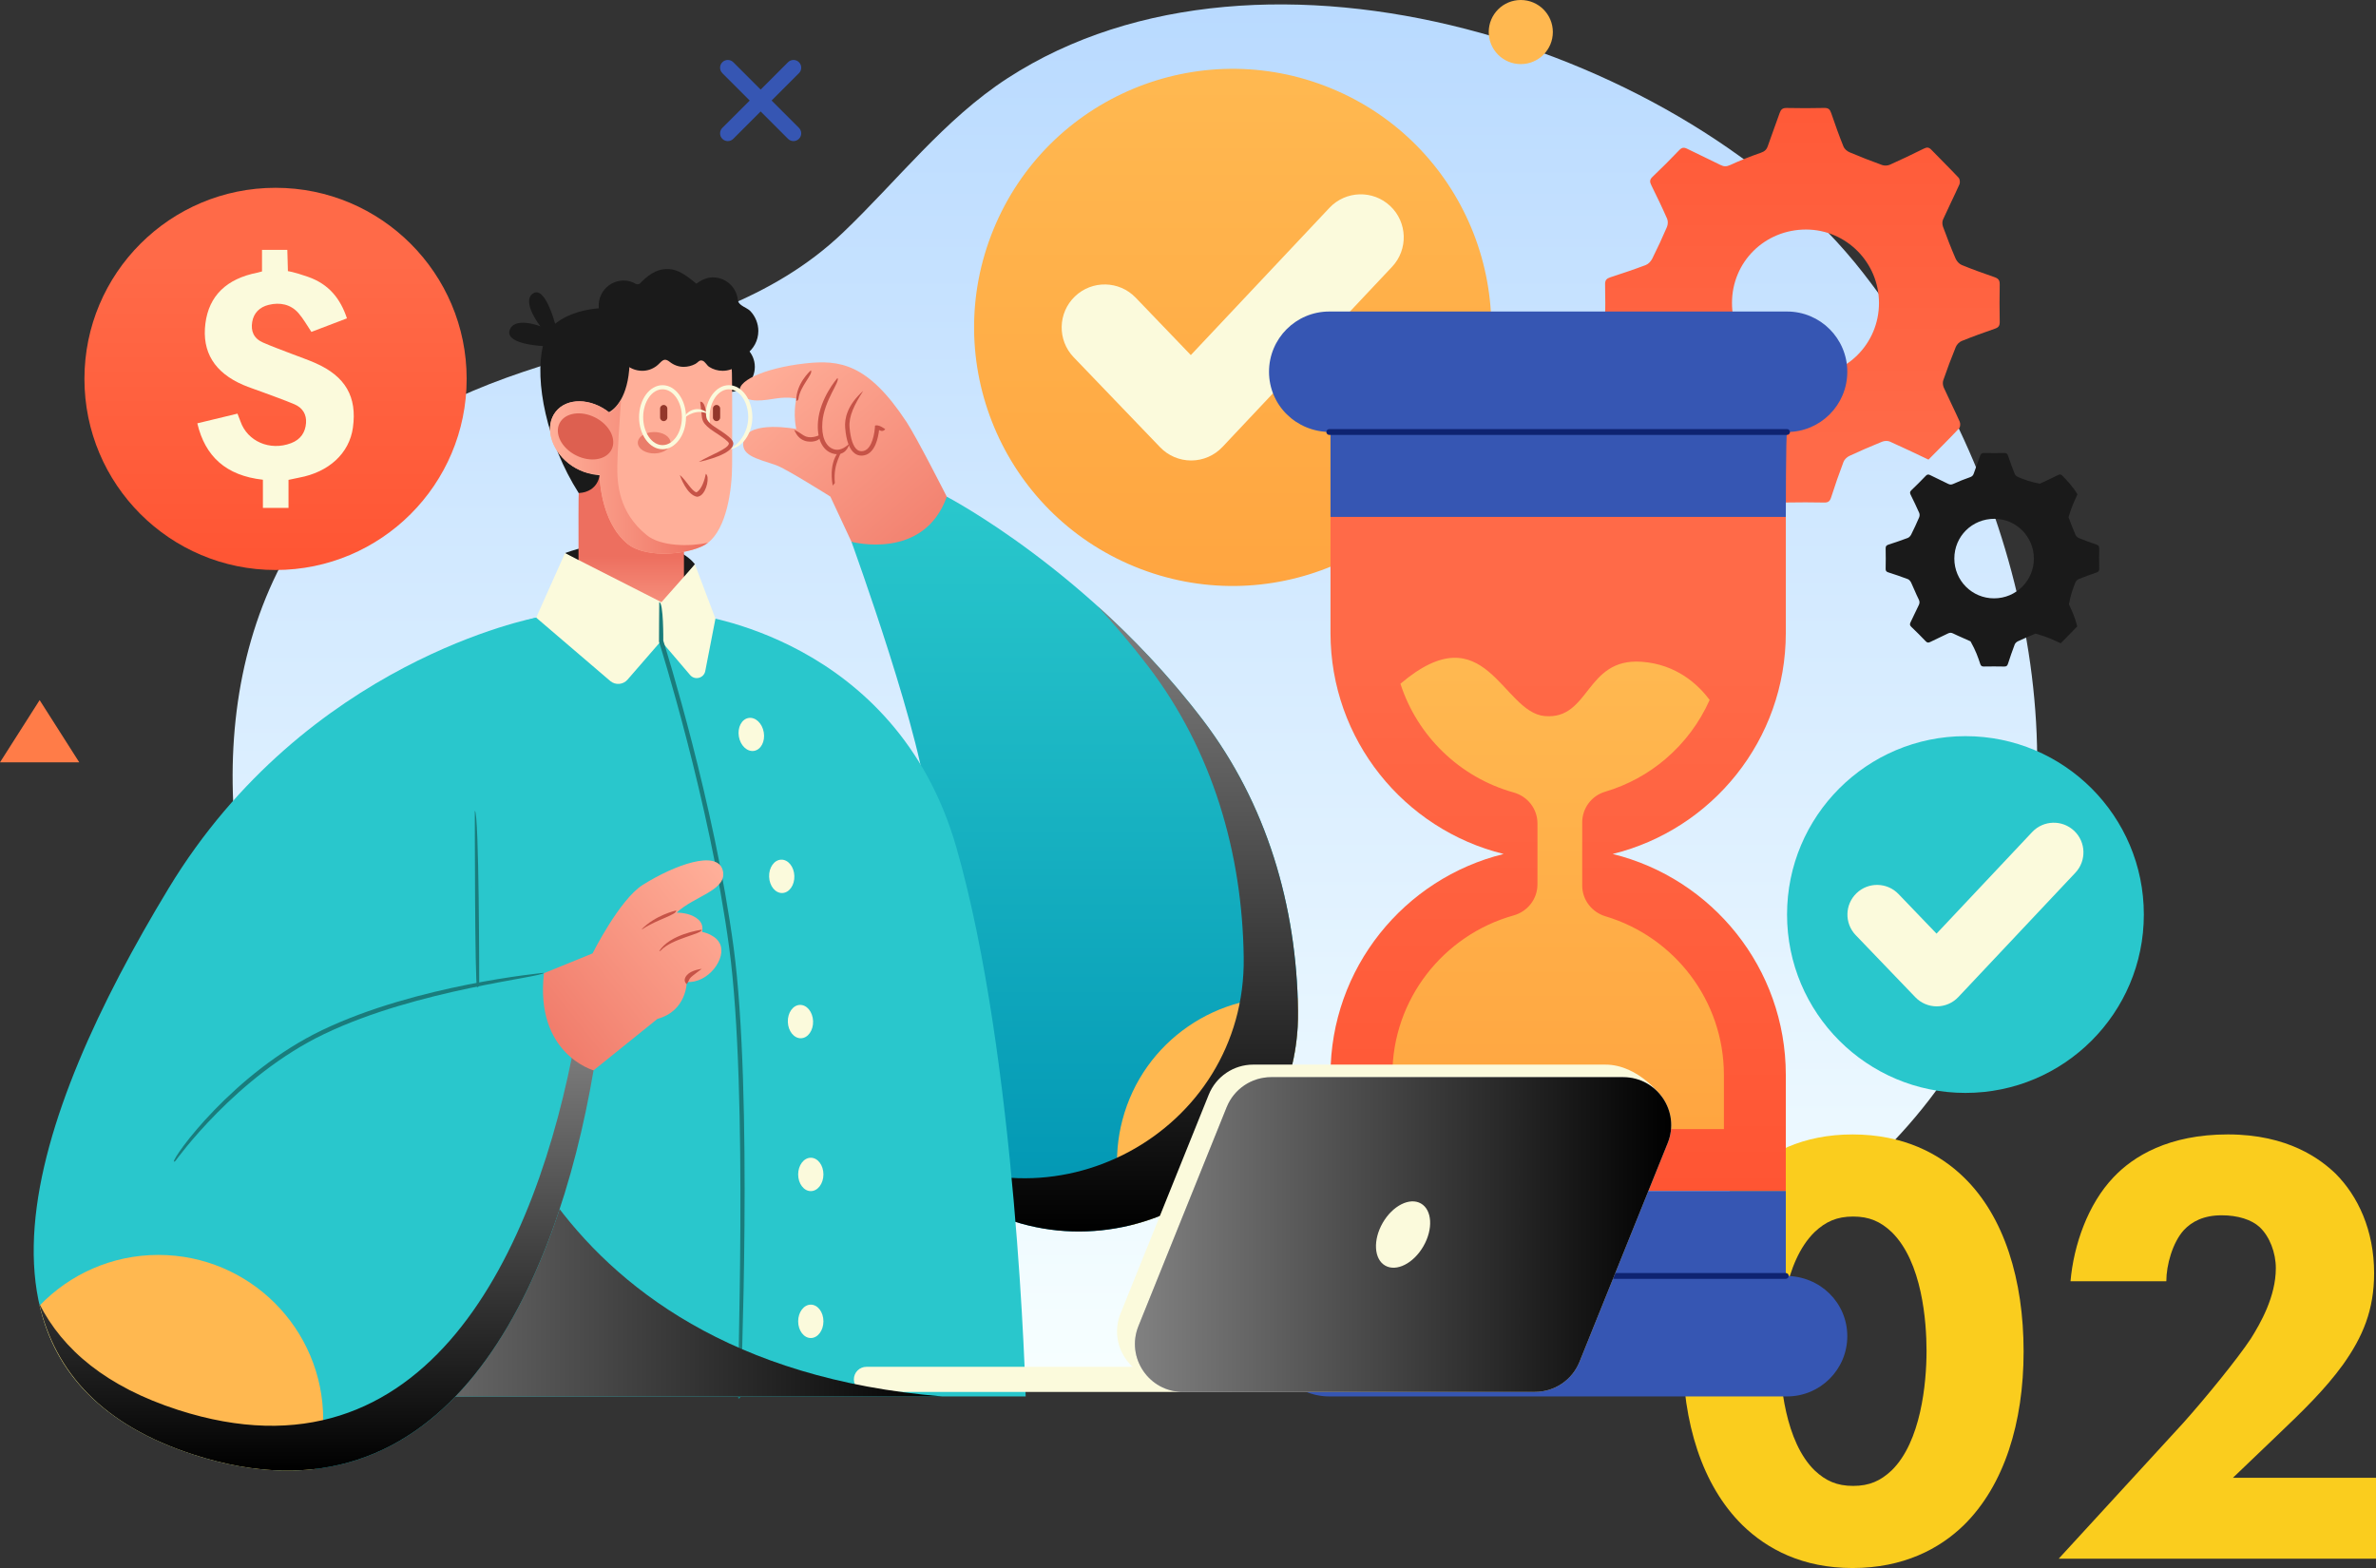
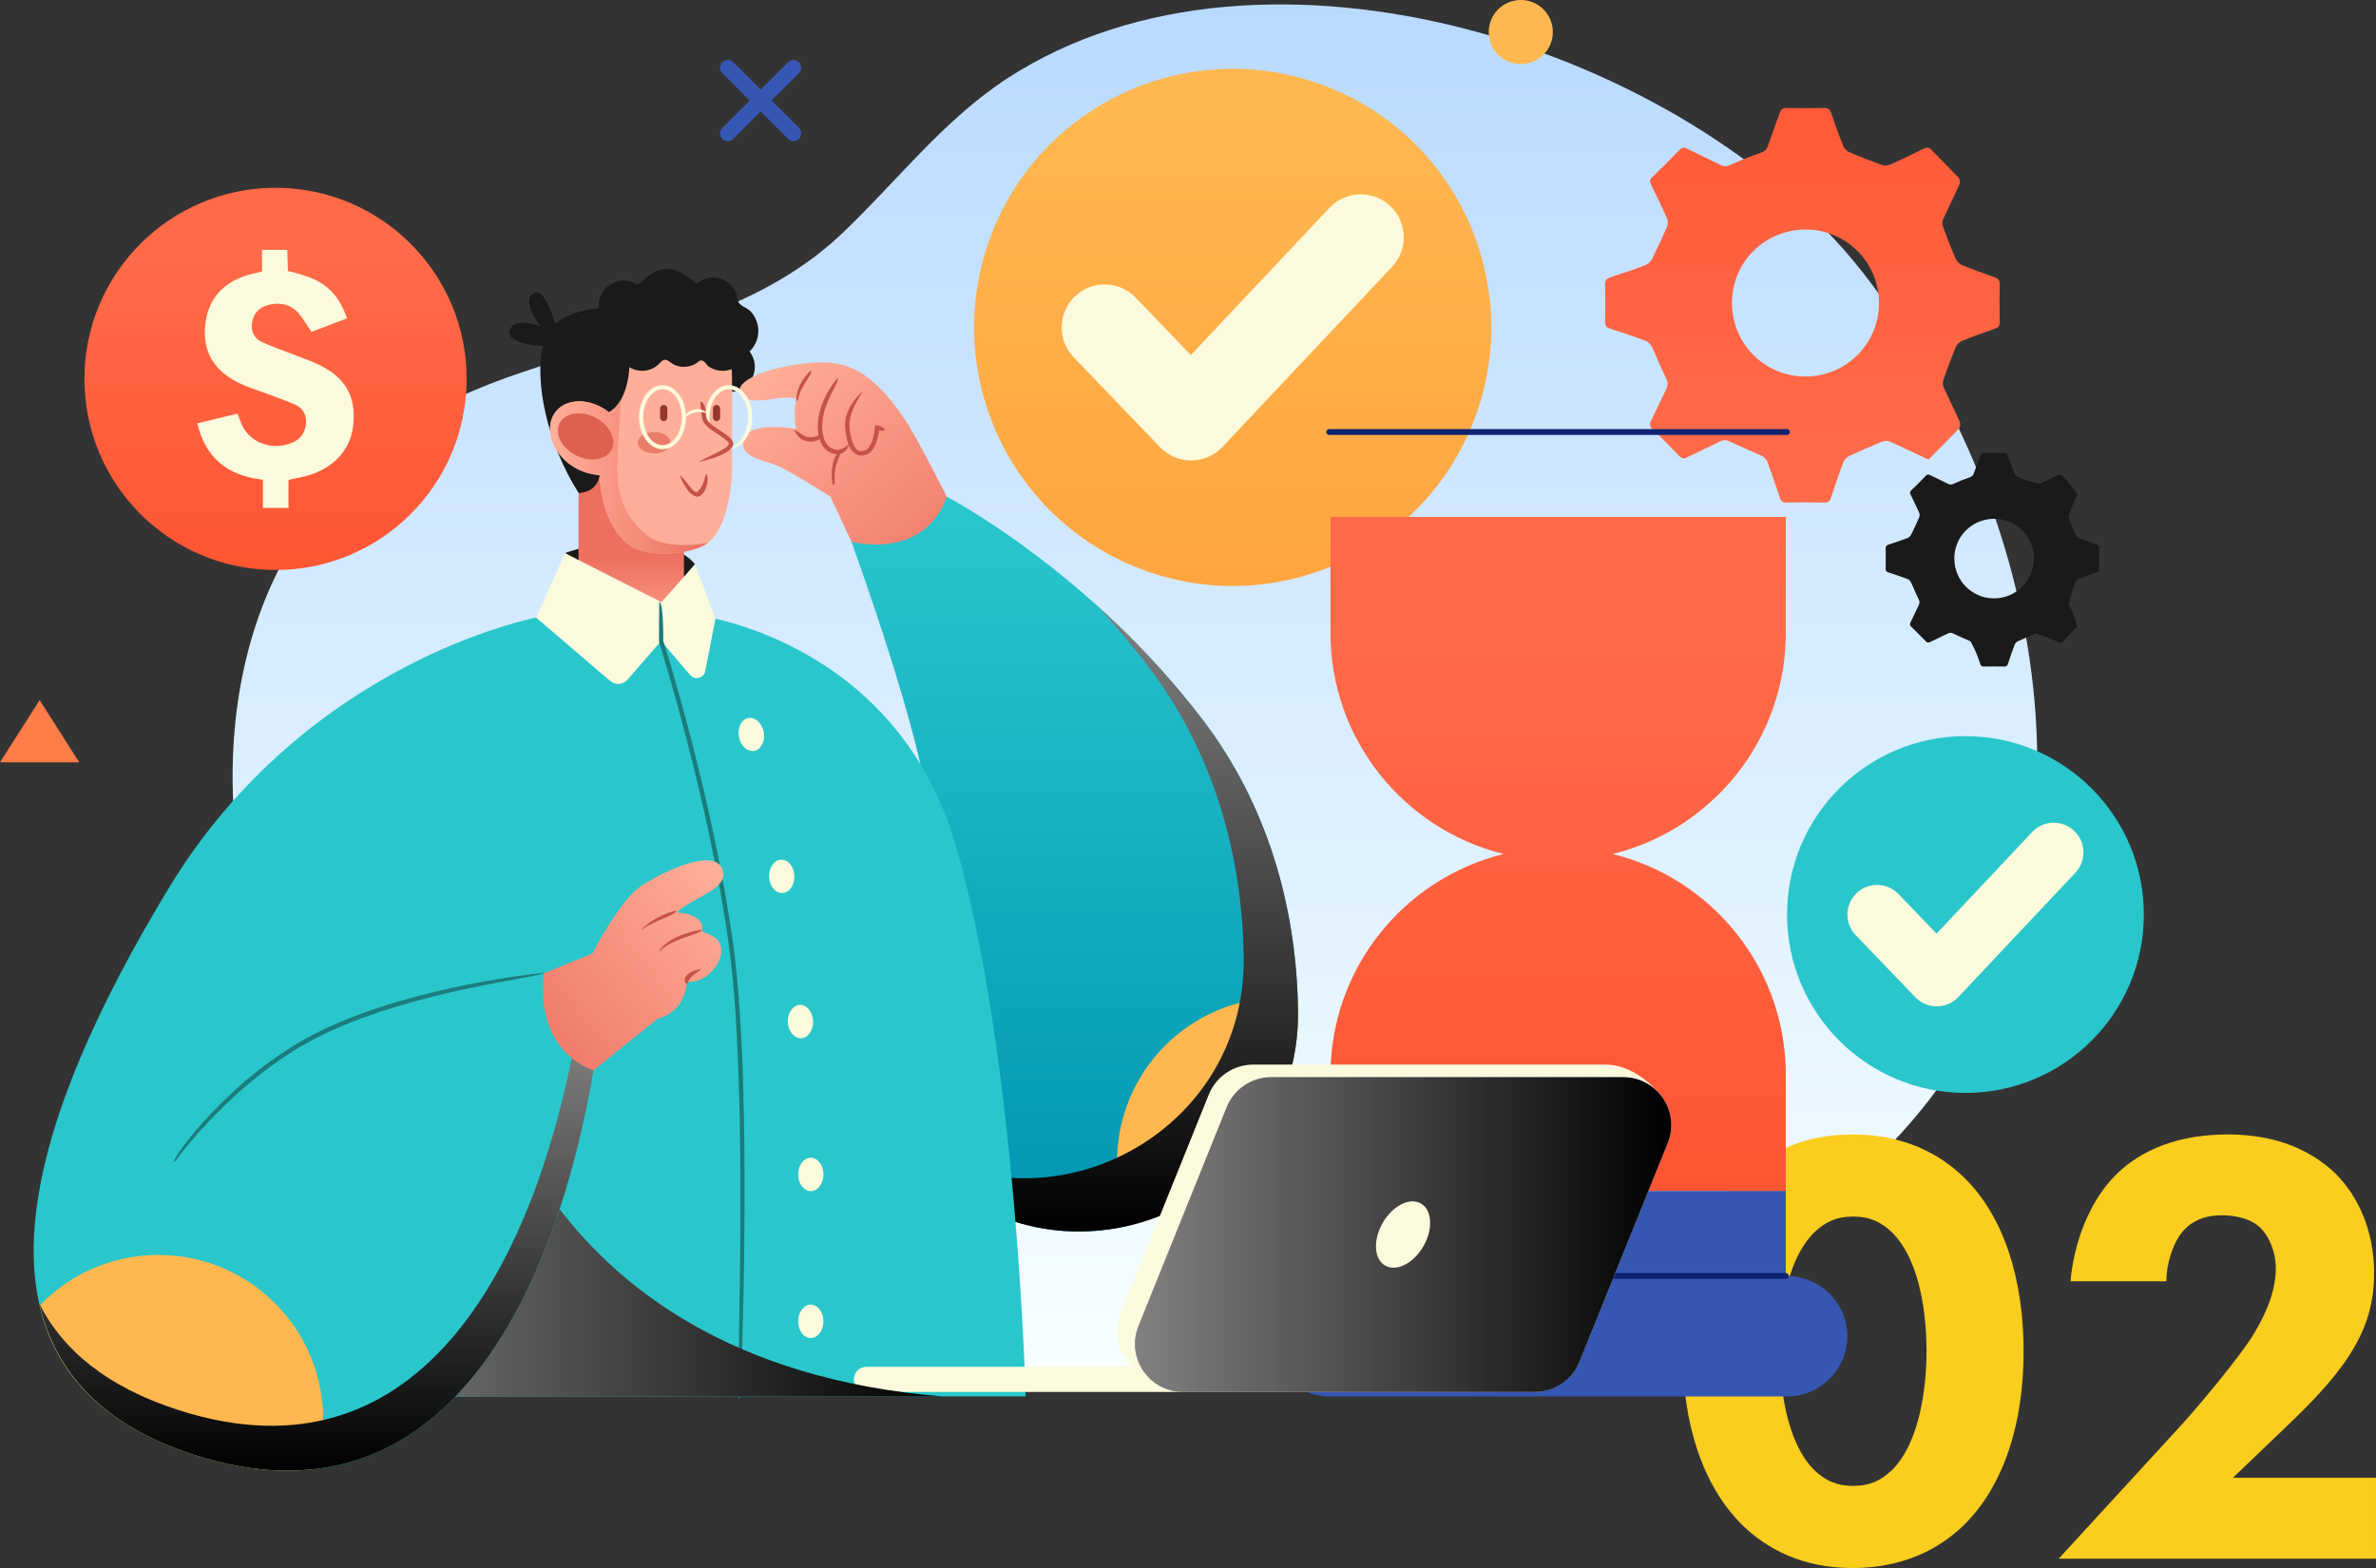
<svg xmlns="http://www.w3.org/2000/svg" xmlns:xlink="http://www.w3.org/1999/xlink" width="267.364" height="176.462" viewBox="0 0 267.364 176.462">
  <rect x="0" y="0" width="267.364" height="176.462" fill="#333333" stroke="none" />
  <defs>
    <style>.cls-1{fill:#ffb850;}.cls-2{fill:url(#linear-gradient-2);}.cls-3{fill:url(#linear-gradient-10);}.cls-4{fill:#0e2371;}.cls-5{fill:#fbfadc;}.cls-6{fill:#facd1e;}.cls-7{fill:#ffaf99;}.cls-8{fill:url(#linear-gradient-4);}.cls-8,.cls-9,.cls-10,.cls-11{mix-blend-mode:soft-light;}.cls-9{fill:url(#linear-gradient-13);}.cls-12{fill:#dd6050;}.cls-13{fill:#ea7d6a;}.cls-14{fill:url(#linear-gradient-3);}.cls-15{fill:url(#linear-gradient-5);}.cls-16{isolation:isolate;}.cls-17{fill:#93372b;}.cls-18{fill:url(#linear-gradient-8);}.cls-19{fill:#29c7cc;}.cls-20{fill:url(#linear-gradient-14);}.cls-10{fill:url(#linear-gradient-12);}.cls-21{fill:#ff7c48;}.cls-22{fill:url(#linear-gradient-7);}.cls-23{fill:#1a1a1a;}.cls-24{fill:url(#linear-gradient-9);}.cls-25{fill:#c65347;}.cls-26{fill:url(#linear-gradient-6);}.cls-27{fill:#1a7c7c;}.cls-28{fill:#d2d2d2;}.cls-29{fill:url(#linear-gradient);}.cls-30{fill:url(#Gradient);}.cls-31{fill:#3656b3;}.cls-11{fill:url(#linear-gradient-11);}</style>
    <linearGradient id="Gradient" x1="127.709" y1="156.029" x2="127.709" y2=".497" gradientUnits="userSpaceOnUse">
      <stop offset="0" stop-color="#f7ffff" />
      <stop offset="1" stop-color="#b9daff" />
    </linearGradient>
    <linearGradient id="linear-gradient" x1="31.006" y1="21.135" x2="31.006" y2="64.147" gradientUnits="userSpaceOnUse">
      <stop offset=".194" stop-color="#ff6a48" />
      <stop offset="1" stop-color="#f53" />
    </linearGradient>
    <linearGradient id="linear-gradient-2" x1="120.94" y1="55.9" x2="120.94" y2="138.59" gradientUnits="userSpaceOnUse">
      <stop offset=".011" stop-color="#29c7cc" />
      <stop offset="1" stop-color="#0095b3" />
    </linearGradient>
    <linearGradient id="linear-gradient-3" x1="85.584" y1="40.548" x2="110.738" y2="69.115" gradientUnits="userSpaceOnUse">
      <stop offset=".006" stop-color="#ffaf99" />
      <stop offset="1" stop-color="#ed6f5f" />
    </linearGradient>
    <linearGradient id="linear-gradient-4" x1="121.54" y1="68.174" x2="121.54" y2="138.59" gradientUnits="userSpaceOnUse">
      <stop offset=".006" stop-color="gray" />
      <stop offset="1" stop-color="#000" />
    </linearGradient>
    <linearGradient id="linear-gradient-5" x1="202.817" y1="61.56" x2="202.817" y2=".961" xlink:href="#linear-gradient" />
    <linearGradient id="linear-gradient-6" x1="-5887.094" y1="73.463" x2="-5887.094" y2="54.712" gradientTransform="translate(-5816.064) rotate(-180) scale(1 -1)" gradientUnits="userSpaceOnUse">
      <stop offset=".006" stop-color="#ffaf99" />
      <stop offset=".58" stop-color="#ed6f5f" />
    </linearGradient>
    <linearGradient id="linear-gradient-7" x1="138.713" y1="65.94" x2="138.713" y2="7.752" gradientTransform="translate(120.145 -105.471) rotate(67.691)" gradientUnits="userSpaceOnUse">
      <stop offset="0" stop-color="#ffa540" />
      <stop offset=".975" stop-color="#ffb850" />
    </linearGradient>
    <linearGradient id="linear-gradient-8" x1="175.334" y1="58.174" x2="175.334" y2="134.034" xlink:href="#linear-gradient" />
    <linearGradient id="linear-gradient-9" x1="175.334" y1="127.07" x2="175.334" y2="74.026" gradientTransform="matrix(1,0,0,1,0,0)" xlink:href="#linear-gradient-7" />
    <linearGradient id="linear-gradient-10" x1="61.894" y1="53.649" x2="79.667" y2="53.649" xlink:href="#linear-gradient-3" />
    <linearGradient id="linear-gradient-11" x1="127.709" y1="138.933" x2="188.057" y2="138.933" xlink:href="#linear-gradient-4" />
    <linearGradient id="linear-gradient-12" x1="36.375" y1="133.211" x2="106.018" y2="133.211" xlink:href="#linear-gradient-4" />
    <linearGradient id="linear-gradient-13" x1="35.602" y1="116.616" x2="35.602" y2="165.499" xlink:href="#linear-gradient-4" />
    <linearGradient id="linear-gradient-14" x1="82.724" y1="99.823" x2="56.472" y2="120.478" xlink:href="#linear-gradient-3" />
  </defs>
  <g class="cls-16">
    <g id="_レイヤー_2">
      <g id="seeker">
        <path class="cls-30" d="M209.617,30.668C189.905,5.425,142.206-9.907,113.38,8.799c-7.119,4.62-12.387,11.523-18.527,17.382-16.004,15.273-40.859,10.942-56.649,28.025-15.509,16.779-14.373,42.217-5.869,62.017,9.145,21.292,26.84,27.617,48.073,32.951,36.3,9.117,79.839,11.205,113.898-6.738,11.641-6.132,22.02-15.205,28.032-26.909,12.984-25.274,6.333-57.017-8.981-79.709-1.185-1.754-2.432-3.475-3.74-5.151Z" />
        <path class="cls-6" d="M220.989,171.632c-2.73,2.66-6.791,4.831-12.531,4.831-5.601,0-9.591-2.101-12.391-4.831-4.551-4.48-6.721-11.551-6.721-19.532,0-8.051,2.17-15.191,6.721-19.602,2.8-2.73,6.791-4.831,12.391-4.831,5.741,0,9.801,2.17,12.531,4.831,4.551,4.411,6.721,11.551,6.721,19.602,0,7.981-2.17,15.052-6.721,19.532ZM204.187,138.658c-3.43,3.36-3.92,10.081-3.92,13.372,0,3.64.63,10.221,3.92,13.441,1.26,1.19,2.521,1.75,4.341,1.75s3.08-.56,4.34-1.75c3.29-3.22,3.92-9.801,3.92-13.441,0-3.291-.49-10.011-3.92-13.372-1.26-1.19-2.521-1.75-4.34-1.75s-3.081.56-4.341,1.75Z" />
        <path class="cls-6" d="M267.364,175.412h-35.704l14.001-15.262c2.45-2.73,6.161-7.281,7.631-9.521,1.05-1.68,2.8-4.69,2.8-7.911,0-1.75-.7-3.57-1.82-4.621-.91-.84-2.45-1.33-4.271-1.33-2.03,0-3.36.7-4.271,1.68-1.26,1.4-1.96,3.92-1.96,5.741h-10.781c.35-4.061,1.96-8.681,4.831-11.691,2.24-2.38,6.23-4.831,12.881-4.831,6.791,0,10.431,2.8,12.111,4.411,2.52,2.52,4.34,6.371,4.34,11.201,0,4.13-1.26,7.141-3.5,10.291-2.03,2.8-4.48,5.181-7.491,8.051l-4.9,4.69h16.102v9.101Z" />
        <path class="cls-29" d="M52.512,42.641c0,11.878-9.629,21.506-21.506,21.506s-21.505-9.629-21.505-21.506,9.629-21.506,21.505-21.506,21.506,9.628,21.506,21.506Z" />
        <path class="cls-5" d="M39.713,48.124c-.401,2.887-2.706,5.019-6.079,5.633-.364.066-.725.153-1.168.247v3.158h-2.882v-3.174c-4.15-.459-6.507-2.622-7.38-6.348,1.529-.368,2.974-.718,4.519-1.09.119.305.236.583.334.866.779,2.26,3.317,3.36,5.694,2.458,1.096-.415,1.609-1.235,1.686-2.267.071-.941-.364-1.713-1.314-2.114-1.229-.518-2.496-.955-3.748-1.425-.662-.248-1.34-.463-1.988-.74-3.25-1.391-4.681-3.722-4.274-6.922.397-3.115,2.37-5.04,5.865-5.724.143-.027.281-.074.506-.135v-2.427h2.848l.066,2.394s.632.07,2.268.642c2.327.815,3.633,2.431,4.376,4.67-1.334.509-2.665,1.017-4,1.525-.499-.738-.903-1.479-1.454-2.112-.864-.991-2.081-1.249-3.371-.926-1.008.252-1.665.912-1.835,1.905-.177,1.031.156,1.866,1.214,2.331,1.051.46,2.138.85,3.211,1.267.899.35,1.821.66,2.699,1.049,3.367,1.488,4.691,3.794,4.207,7.258Z" />
        <path class="cls-23" d="M70.374,34.768s-4.824-.792-7.909,1.67c0,0-1.11-4.308-2.48-3.418-1.369.89.816,3.698.816,3.698,0,0-2.953-1.154-3.458.464-.446,1.43,2.952,1.718,3.748,1.765-.936,3.9.399,10.845,4.035,16.551h11.078l-5.83-20.73Z" />
        <path class="cls-23" d="M79.308,41.287c0,1.554,1.261,2.815,2.816,2.815s2.815-1.261,2.815-2.815-1.261-2.816-2.815-2.816-2.816,1.261-2.816,2.816Z" />
        <path class="cls-2" d="M95.813,60.97s8.461,23.317,8.54,30.285c.104,9.145-7.457,35.814-7.457,35.814l10.812,7.281c16.415,11.055,38.614-.807,38.356-20.595-.155-11.854-3.544-23.316-10.708-32.725-12.777-16.781-28.816-25.131-28.816-25.131l-10.727,5.07Z" />
        <path class="cls-14" d="M101.988,47.453c1.182,1.792,4.552,8.447,4.552,8.447-2.603,7.27-10.727,5.07-10.727,5.07l-2.376-5.087s-5.023-3.163-6.087-3.525c-2.266-.775-4.145-1.12-3.64-2.899.619-2.184,5.896-1.18,5.896-1.18,0,0-.386-1.477-.009-3.415,0,0-.753-.242-2.242-.026-1.164.169-3.327.641-4.023-.598-.699-1.244,2.544-2.816,7.276-3.342,3.871-.43,7.055,0,11.379,6.556Z" />
        <path class="cls-25" d="M96.938,51.275c-.281,0-.538-.085-.765-.255-.588-.437-.948-1.407-1.069-2.882-.082-.995.204-2.522,2.031-4.149-.995,1.551-1.641,2.843-1.537,4.109.106,1.289.415,2.186.87,2.524.196.146.422.189.688.132,1.009-.214,1.285-2.129,1.306-2.85.4-.189,1.153.396,1.153.396-.304.392-.693.09-.693.09-.096.855-.442,2.59-1.663,2.85-.111.023-.218.035-.322.035Z" />
        <path class="cls-25" d="M94.204,51.115c-.185,0-.368-.031-.553-.092-1.155-.383-1.754-1.719-1.604-3.572.214-2.623,2.108-4.817,2.189-4.91.355.349-1.494,2.493-1.694,4.949-.131,1.611.342,2.755,1.265,3.061.55.183,1.101-.012,1.786-.631-.28.923-.84,1.195-1.388,1.195Z" />
        <path class="cls-25" d="M89.598,45.111c-.027-1.944,1.58-3.371,1.649-3.431.312.387-1.208,1.739-1.403,3.215-.017.124-.122.216-.246.216Z" />
        <path class="cls-25" d="M91.192,49.705c-.22,0-.449-.031-.675-.114-.516-.189-.9-.601-1.142-1.224.65.303.935.619,1.31.757.729.269,1.591-.189,1.6-.193.204.454-.395.774-1.094.774Z" />
        <path class="cls-25" d="M93.698,54.638c-.513-2.928.87-4.036.929-4.081.253.433-.92,1.397-.682,3.809-.23.272-.239.272-.247.272Z" />
        <path class="cls-1" d="M146.064,113.756c-.006-.477-.018-.954-.035-1.431-8.905-.876-17.38,4.79-19.728,13.722-1.077,4.1-.674,8.23.852,11.856,10.475-2.525,19.071-11.791,18.91-24.147Z" />
        <path class="cls-8" d="M146.064,113.756c-.155-11.854-3.543-23.316-10.708-32.725-3.843-5.048-7.981-9.332-11.89-12.856,1.875,2.031,3.863,4.351,5.778,6.866,7.164,9.41,10.553,20.872,10.708,32.725.257,19.788-21.941,31.649-38.356,20.596l-4.26-2.87c-.136.494-.245.884-.32,1.152-.12.427,10.693,7.708,10.693,7.708,16.414,11.055,38.613-.807,38.355-20.595Z" />
        <path class="cls-15" d="M225.019,31.985c.009-.458-.166-.65-.578-.793-1.241-.428-2.478-.872-3.692-1.369-.287-.118-.567-.433-.694-.726-.51-1.178-.972-2.379-1.415-3.586-.088-.238-.101-.574,0-.8.599-1.333,1.257-2.639,1.853-3.973.089-.199.044-.588-.099-.741-1-1.068-2.052-2.088-3.065-3.144-.271-.283-.489-.304-.833-.134-1.265.627-2.538,1.238-3.827,1.815-.251.112-.615.132-.872.04-1.232-.444-2.454-.922-3.66-1.433-.276-.117-.584-.371-.691-.637-.499-1.239-.95-2.5-1.382-3.765-.138-.406-.302-.603-.776-.591-1.413.035-2.829.032-4.244.002-.462-.01-.649.173-.79.582-.425,1.24-.907,2.463-1.328,3.704-.143.421-.367.61-.793.758-1.167.405-2.32.863-3.444,1.378-.414.191-.707.186-1.093-.01-1.239-.624-2.503-1.199-3.743-1.819-.37-.186-.603-.151-.896.156-.979,1.021-1.976,2.027-3.003,2.999-.347.328-.319.582-.13.962.615,1.243,1.218,2.494,1.774,3.764.114.259.091.654-.023.921-.516,1.204-1.068,2.394-1.654,3.566-.145.288-.425.597-.714.708-1.319.502-2.659.949-4.003,1.387-.409.133-.598.314-.588.782.032,1.413.028,2.828.003,4.243-.008.419.126.61.527.74,1.368.44,2.732.895,4.074,1.407.288.109.559.436.699.729.542,1.138.989,2.322,1.554,3.447.23.457.247.796.027,1.236-.586,1.175-1.121,2.377-1.704,3.553-.191.385-.183.642.152.959,1.024.975,2.027,1.975,3,3.001.325.343.577.326.956.138,1.221-.605,2.464-1.166,3.685-1.771.392-.194.687-.173,1.093.027,1.173.58,2.396,1.059,3.581,1.618.249.118.508.376.604.63.502,1.345.968,2.705,1.417,4.07.13.394.324.542.746.535,1.414-.024,2.829-.028,4.244.003.46.01.641-.156.777-.579.431-1.344.892-2.68,1.394-3.999.105-.274.396-.544.669-.672,1.209-.565,2.437-1.094,3.674-1.594.254-.103.622-.125.865-.017,1.444.642,2.868,1.332,4.353,2.032,1.162-1.177,2.325-2.33,3.446-3.522.14-.148.161-.545.067-.752-.575-1.29-1.212-2.551-1.794-3.837-.106-.236-.14-.575-.056-.816.437-1.26.902-2.513,1.408-3.746.113-.274.39-.565.662-.675,1.239-.501,2.498-.955,3.762-1.393.394-.137.528-.337.521-.753-.026-1.414-.029-2.829,0-4.244ZM203.155,42.371c-4.582,0-8.261-3.688-8.259-8.281.003-4.62,3.689-8.268,8.345-8.258,4.523.01,8.198,3.722,8.195,8.278-.004,4.581-3.691,8.26-8.28,8.261Z" />
        <path class="cls-23" d="M236.218,61.716c.005-.249-.089-.353-.313-.43-.672-.231-1.341-.472-1.997-.742-.156-.063-.308-.234-.376-.393-.276-.638-.526-1.288-.766-1.941.324-1.154.68-1.86,1.003-2.583-.596-.98-1.164-1.531-1.713-2.103-.147-.153-.264-.164-.451-.073-.684.34-1.373.671-2.071.983-1.138-.219-1.799-.477-2.452-.753-.149-.063-.316-.201-.373-.345-.27-.671-.514-1.353-.748-2.038-.075-.22-.163-.326-.42-.32-.765.019-1.531.017-2.297.001-.25-.005-.351.093-.428.315-.23.671-.491,1.333-.718,2.005-.078.227-.199.33-.43.41-.632.22-1.256.468-1.863.746-.224.103-.383.1-.592-.006-.671-.337-1.355-.648-2.026-.985-.201-.1-.327-.081-.486.085-.529.553-1.069,1.097-1.624,1.623-.188.178-.173.315-.071.521.333.673.66,1.35.96,2.037.061.14.05.354-.013.498-.279.652-.578,1.296-.895,1.93-.078.156-.23.323-.387.383-.714.271-1.44.513-2.166.75-.223.073-.325.17-.319.423.017.765.016,1.532,0,2.297-.004.227.069.33.286.4.74.238,1.479.484,2.204.761.156.059.302.236.378.395.294.616.536,1.257.842,1.865.125.248.133.431.015.67-.317.636-.607,1.286-.922,1.923-.103.208-.098.347.082.519.554.528,1.097,1.069,1.624,1.624.175.186.312.176.517.075.661-.327,1.334-.631,1.995-.958.212-.106.372-.094.592.015.635.314,1.297.573,1.938.876.599,1.069.85,1.805,1.093,2.544.07.213.175.294.404.289.765-.013,1.531-.015,2.297.002.249.005.346-.084.42-.314.234-.727.483-1.45.755-2.164.057-.149.214-.294.362-.364.654-.306,1.318-.592,1.988-.863,1.251.338,2.021.712,2.825,1.09.629-.637,1.258-1.261,1.864-1.906-.275-1.104-.619-1.788-.934-2.483.206-1.123.457-1.801.731-2.469.061-.149.211-.306.359-.364.671-.272,1.352-.517,2.035-.754.214-.075.286-.183.282-.408-.014-.765-.016-1.531,0-2.296ZM224.385,67.337c-2.48,0-4.471-1.997-4.47-4.482.002-2.501,1.998-4.475,4.516-4.469,2.449.005,4.437,2.014,4.436,4.48-.003,2.479-1.997,4.47-4.482,4.471Z" />
        <path class="cls-19" d="M77.904,69.139s22.894,2.457,29.709,26.215c6.817,23.758,7.801,61.796,7.801,61.796H40.933s-8.149-50.929-2.667-65.303c3.881-10.173,10.274-19.273,22.068-22.34,4.869-1.267,10.657-1.506,17.57-.367Z" />
        <path class="cls-23" d="M78.198,63.509s-1.451-2.186-6.055-2.519c-4.603-.334-8.567,1.26-8.567,1.26l10.702,6.298,3.92-5.038Z" />
        <path class="cls-26" d="M65.125,55.498c-.065.006,0,14.982,0,14.982h11.838v-15.782l-9.481-1.335s-.053,1.958-2.357,2.135Z" />
        <path class="cls-7" d="M62.53,46.338c1.252-1.592,3.936-1.571,5.994.049.899-.485,2.358-2.071,2.332-6.172,0,0,11.374-5.218,11.505,1.786.052,2.794.023,6.466.023,10.246,0,2.944-.642,7.233-2.717,8.835-1.644,1.27-6.868,1.913-9.062.111-3.112-2.556-3.134-7.71-3.134-7.71-1.127-.077-2.39-.472-3.482-1.331-2.058-1.619-2.712-4.222-1.46-5.814Z" />
        <path class="cls-13" d="M75.331,50.257c-.364.621-1.429.931-2.378.693-.95-.238-1.424-.935-1.059-1.556.364-.621,1.429-.931,2.378-.693.95.239,1.424.935,1.059,1.556Z" />
        <path class="cls-17" d="M80.631,45.572c.226,0,.407.182.407.407v1.008c0,.225-.182.407-.407.407s-.407-.183-.407-.407v-1.008c0-.226.183-.407.407-.407Z" />
        <path class="cls-17" d="M74.685,45.572c.226,0,.408.182.408.407v1.008c0,.225-.183.407-.408.407s-.407-.183-.407-.407v-1.008c0-.226.183-.407.407-.407Z" />
        <path class="cls-23" d="M85.333,37.24c0-.807-.323-1.61-.869-2.2-.29-.313-.73-.452-1.064-.708-.477-.367-.328-.62-.484-1.127-.12-.392-.326-.754-.6-1.058-.531-.59-1.3-.932-2.093-.932-.704,0-1.304.305-1.86.706-1.053-.843-2.011-1.644-3.271-1.644-1.329,0-2.236.765-3.117,1.659-.335.165-.568-.077-.732-.144-.337-.14-.694-.222-1.059-.222-1.555,0-2.816,1.261-2.816,2.815,0,1.509,1.187,2.74,2.677,2.812-.365.475-.583,1.071-.583,1.718,0,1.554,1.26,2.815,2.815,2.815.582,0,1.126-.188,1.592-.536.572-.428.76-1.05,1.492-.47.446.354.99.562,1.565.562.462,0,.92-.115,1.328-.332.289-.155.426-.475.782-.366.315.096.497.53.769.703.45.287.978.439,1.51.439,1.221,0,2.26-.776,2.651-1.862.826-.58,1.367-1.541,1.367-2.628Z" />
        <path class="cls-25" d="M78.416,55.902c-1.145-.229-1.847-2.23-1.924-2.457.726.598,1.334,1.84,1.88,1.956.592-.314.932-1.435,1.052-2.078.452.283.121,1.973-.587,2.445-.132.088-.276.134-.421.134Z" />
        <circle class="cls-22" cx="138.713" cy="36.846" r="29.094" transform="translate(51.969 151.189) rotate(-67.691)" />
        <path class="cls-5" d="M134.035,51.822c-1.317,0-2.578-.538-3.49-1.488l-9.73-10.131c-1.851-1.927-1.788-4.99.139-6.842,1.927-1.851,4.99-1.789,6.842.139l6.204,6.46,15.596-16.569c1.832-1.946,4.895-2.038,6.841-.207,1.946,1.832,2.038,4.895.207,6.841l-19.085,20.275c-.909.965-2.173,1.515-3.499,1.522h-.024Z" />
        <path class="cls-19" d="M241.24,102.92c0,11.087-8.988,20.075-20.075,20.075s-20.074-8.988-20.074-20.075,8.987-20.074,20.074-20.074,20.075,8.987,20.075,20.074Z" />
        <path class="cls-5" d="M217.938,113.254c-.909,0-1.779-.37-2.409-1.026l-6.713-6.99c-1.277-1.331-1.234-3.444.095-4.721,1.33-1.277,3.444-1.234,4.721.095l4.281,4.458,10.761-11.432c1.265-1.343,3.378-1.406,4.72-.143,1.342,1.263,1.406,3.377.143,4.719l-13.169,13.99c-.627.666-1.5,1.045-2.414,1.05h-.017Z" />
-         <path class="cls-31" d="M149.577,35.058h51.515c3.744,0,6.779,3.036,6.779,6.78s-3.035,6.779-6.779,6.779c-.14,0-.14,9.558-.14,9.558h-51.235v-9.558c-3.883,0-6.919-3.034-6.919-6.779s3.036-6.78,6.779-6.78Z" />
        <path class="cls-18" d="M149.717,71.231v-13.057h51.235v13.057c0,12.034-8.299,22.124-19.484,24.874,11.185,2.749,19.484,12.839,19.484,24.873v13.057h-51.235v-13.057c0-12.034,8.299-22.124,19.484-24.873-11.185-2.75-19.484-12.84-19.484-24.874Z" />
        <path class="cls-31" d="M149.577,143.592c.14,0,.14-9.558.14-9.558h51.235v9.558c3.884,0,6.919,3.036,6.919,6.779s-3.035,6.78-6.779,6.78h-51.515c-3.743,0-6.779-3.035-6.779-6.78s3.036-6.779,6.779-6.779Z" />
-         <path class="cls-24" d="M173.006,99.543v-6.88c0-1.632-1.101-3.04-2.673-3.478-3.038-.847-5.767-2.44-7.97-4.578-2.168-2.102-3.828-4.719-4.776-7.659,9.563-8.122,11.423,3.219,16.235,3.637,5.112.445,4.556-6.556,10.891-6.112,3.958.278,6.397,2.595,7.67,4.294-1.137,2.563-2.835,4.821-4.939,6.623-1.963,1.682-4.279,2.956-6.818,3.708-1.531.453-2.583,1.854-2.583,3.45v7.108c0,1.614,1.082,3.004,2.628,3.467,7.69,2.3,13.315,9.424,13.315,17.852v6.092h-37.306v-6.092c0-8.545,5.779-15.753,13.632-17.95,1.58-.441,2.692-1.846,2.692-3.485Z" />
        <path class="cls-4" d="M201.092,48.943h-51.515c-.18,0-.327-.146-.327-.327,0-.18.147-.327.327-.327h51.515c.18,0,.326.147.326.327,0,.181-.147.327-.326.327Z" />
        <path class="cls-4" d="M200.952,143.918h-51.235c-.18,0-.327-.147-.327-.326s.147-.327.327-.327h51.235c.181,0,.327.147.327.327s-.146.326-.327.326Z" />
        <path class="cls-5" d="M78.198,63.509l-3.767,4.26-10.854-5.52-3.242,7.258,8.348,7.143c.58.479,1.437.407,1.93-.161l3.777-4.354,3.268,3.833c.532.623,1.546.356,1.703-.447l1.146-5.897-2.309-6.115Z" />
        <path class="cls-3" d="M70.606,61.193c2.194,1.802,7.418,1.159,9.062-.111-2.095.441-5.321.435-6.927-.885-3.111-2.556-3.309-5.714-3.278-7.838.021-1.547.261-5.135.421-7.369-.428.777-.913,1.227-1.271,1.477-2.146-1.701-4.83-1.722-6.082-.13s-.598,4.195,1.46,5.814c1.092.859,2.355,1.255,3.492,1.212-.011.12.011,5.273,3.123,7.829Z" />
        <path class="cls-12" d="M64.812,51.243c-1.615-.817-2.443-2.434-1.847-3.611.595-1.176,2.387-1.468,4.003-.65,1.616.818,2.443,2.435,1.848,3.611-.596,1.177-2.388,1.468-4.004.65Z" />
        <path class="cls-27" d="M83.08,157.398c-.233-.598,1.189-34.315-1.027-50.759-2.215-16.442-7.843-34.251-7.899-34.429-.012-.078.029-4.444.029-4.444.496.005.455,4.331.455,4.331.295.935,5.736,18.357,7.907,34.476,2.222,16.486.798,50.249.783,50.588-.006.133-.116.237-.248.237Z" />
        <path class="cls-5" d="M74.553,50.558c-1.456,0-2.641-1.617-2.641-3.605s1.185-3.605,2.641-3.605,2.642,1.617,2.642,3.605-1.185,3.605-2.642,3.605ZM74.553,43.81c-1.2,0-2.178,1.41-2.178,3.142s.978,3.142,2.178,3.142,2.179-1.409,2.179-3.142-.978-3.142-2.179-3.142Z" />
        <path class="cls-5" d="M82.075,50.551c1.161-.567,2.122-1.974,2.122-3.598,0-1.733-.978-3.142-2.179-3.142s-2.178,1.41-2.178,3.142c0,.244.019.488.058.724-.5-.186-.521-.455-.521-.724,0-1.988,1.185-3.605,2.641-3.605s2.642,1.617,2.642,3.605c0,1.858-1.15,3.472-2.564,3.598-.007,0-.014,0-.02,0Z" />
        <path class="cls-25" d="M78.643,51.979c1.332-.788,3.379-1.5,3.379-2.084-.033-.185-.605-.636-1.698-1.334-.557-.361-1.002-.744-1.198-1.133-.15-.297-.171-.629-.191-.92-.024-.293-.143-1.296-.143-1.296.493-.058.611.945.611.945.044.587.06.841.165,1.048.142.281.509.606.791.79,1.481.947,2.158,1.462,2.158,1.9,0,1.198-3.184,1.941-3.823,2.078-.017.004-.035.006-.052.006Z" />
        <path class="cls-5" d="M76.959,47.017c.388-.874,1.7-1.475,2.81-.398-1.407-.72-2.608.297-2.658.341-.044.038-.097.057-.152.057Z" />
        <path class="cls-5" d="M132.434,156.645h-34.938c-.781,0-1.413-.633-1.413-1.413s.633-1.413,1.413-1.413h34.938c.781,0,1.414.633,1.414,1.413s-.633,1.413-1.414,1.413Z" />
        <path class="cls-5" d="M170.714,155.231h-39.618c-3.823,0-6.434-3.866-5.005-7.413l9.928-24.63c.822-2.041,2.803-3.379,5.005-3.379h39.618c3.823,0,6.439,3.725,6.439,3.725l-11.363,28.319c-.822,2.041-2.803,3.379-5.005,3.379Z" />
        <path class="cls-28" d="M172.728,156.645h-39.618c-3.823,0-6.434-3.867-5.004-7.414l9.927-24.63c.822-2.041,2.803-3.379,5.005-3.379h39.618c3.823,0,6.434,3.866,5.005,7.413l-9.928,24.63c-.822,2.041-2.803,3.379-5.005,3.379Z" />
        <path class="cls-11" d="M172.728,156.645h-39.618c-3.823,0-6.434-3.867-5.004-7.414l9.927-24.63c.822-2.041,2.803-3.379,5.005-3.379h39.618c3.823,0,6.434,3.866,5.005,7.413l-9.928,24.63c-.822,2.041-2.803,3.379-5.005,3.379Z" />
        <path class="cls-5" d="M160.169,140.254c-1.113,1.929-3.039,2.901-4.302,2.171-1.264-.73-1.385-2.884-.271-4.812,1.113-1.928,3.039-2.9,4.302-2.171,1.264.73,1.385,2.884.271,4.812Z" />
        <path class="cls-10" d="M53.677,115.334l-16.439-6.061-.863.095c.159,20.288,4.559,47.783,4.559,47.783h65.085c-47.563-3.898-52.341-41.816-52.341-41.816Z" />
        <path class="cls-5" d="M89.386,98.571c.038,1.036-.568,1.899-1.352,1.928-.784.028-1.45-.788-1.488-1.825-.038-1.036.568-1.899,1.352-1.927.784-.028,1.451.788,1.488,1.824Z" />
        <path class="cls-5" d="M91.494,114.915c.037,1.037-.568,1.9-1.352,1.928-.784.028-1.451-.788-1.489-1.824-.037-1.037.568-1.9,1.352-1.928.785-.028,1.451.788,1.489,1.825Z" />
        <path class="cls-5" d="M85.944,82.413c.174,1.023-.313,1.958-1.088,2.089-.774.131-1.541-.592-1.715-1.614-.173-1.022.314-1.957,1.088-2.088.774-.131,1.542.591,1.715,1.613Z" />
        <path class="cls-5" d="M92.658,132.168c0,1.037-.637,1.878-1.421,1.878s-1.422-.841-1.422-1.878.637-1.878,1.422-1.878,1.421.841,1.421,1.878Z" />
        <path class="cls-5" d="M92.658,148.701c0,1.037-.637,1.878-1.421,1.878s-1.422-.841-1.422-1.878.637-1.878,1.422-1.878,1.421.841,1.421,1.878Z" />
        <path class="cls-19" d="M60.334,69.507s-25.86,4.846-41.375,30.486c-15.515,25.64-25.594,54.545,2.86,63.721,28.453,9.177,40.818-18.815,44.972-43.259l-5.557-10.727-7.556.162,6.657-40.384Z" />
        <path class="cls-1" d="M17.826,141.227c-5.253,0-9.992,2.188-13.366,5.699,1.734,7.476,6.986,13.443,17.359,16.788,5.055,1.631,9.602,2.087,13.687,1.599.553-1.75.864-3.608.864-5.542,0-10.242-8.302-18.544-18.544-18.544Z" />
        <path class="cls-27" d="M19.559,130.733c-.135-.487,6.674-10.002,16.697-14.808,10.619-5.092,24.813-6.431,24.955-6.444-.096.507-14.204,1.838-24.74,6.891-9.905,4.749-16.643,14.161-16.71,14.255-.049.069-.124.105-.202.105Z" />
-         <path class="cls-27" d="M53.677,111.095c-.248-.248-.248-19.84-.248-19.84.496,0,.496,19.592.496,19.592,0,.137-.111.248-.248.248Z" />
        <path class="cls-9" d="M66.566,120.021l-1.764-3.405c-4.353,24.147-16.774,51.082-44.762,42.055-8.03-2.589-12.99-6.752-15.626-11.968,1.823,7.748,7.074,13.68,17.405,17.012,28.452,9.177,40.818-18.815,44.972-43.259l-.225-.434Z" />
        <path class="cls-20" d="M80.212,105.357c-.368-.244-.794-.399-1.207-.482.097-.49.025-.987-.41-1.378-.677-.611-1.656-.776-2.45-.792,1.957-1.87,5.784-2.523,5.181-4.769-.631-2.348-5.447-.58-8.995,1.645-2.61,1.638-5.654,7.715-5.654,7.715l-5.469,2.227c-1.037,9.088,5.584,10.933,5.584,10.933l7.187-5.792c3.315-.898,3.302-4.153,3.302-4.153,2.449.165,4.497-2.695,3.732-4.297-.201-.419-.507-.683-.799-.855Z" />
        <path class="cls-25" d="M74.172,107.043c1.205-1.91,4.653-2.395,4.799-2.414.033.496-3.35.972-4.617,2.335-.049.052-.116.08-.182.08Z" />
        <path class="cls-25" d="M72.2,104.578c1.547-1.58,3.795-2.095,3.89-2.116.087.49-2.145,1.001-3.753,2.074-.042.028-.089.042-.137.042Z" />
        <path class="cls-25" d="M77.276,110.754c-.246-.215-.319-.522-.091-.869.28-.43.879-.717,1.781-.857-.85.634-1.213.908-1.355,1.113-.295.612-.315.613-.334.613Z" />
        <path class="cls-31" d="M86.826,11.313l3.079-3.08c.34-.339.34-.89,0-1.23-.339-.34-.891-.34-1.231,0l-3.08,3.079-3.079-3.079c-.34-.34-.891-.34-1.232,0-.339.34-.339.891,0,1.23l3.08,3.08-3.08,3.079c-.339.34-.339.891,0,1.232.17.17.393.255.616.255s.445-.085.615-.255l3.079-3.08,3.08,3.08c.17.17.393.255.615.255s.446-.085.615-.255c.34-.34.34-.891,0-1.232l-3.079-3.079Z" />
        <polygon class="cls-21" points="0 85.792 4.461 78.788 8.92 85.792 0 85.792" />
        <path class="cls-1" d="M174.737,3.607c0,1.993-1.615,3.608-3.608,3.608s-3.607-1.615-3.607-3.608,1.615-3.607,3.607-3.607,3.608,1.615,3.608,3.607Z" />
      </g>
    </g>
  </g>
</svg>